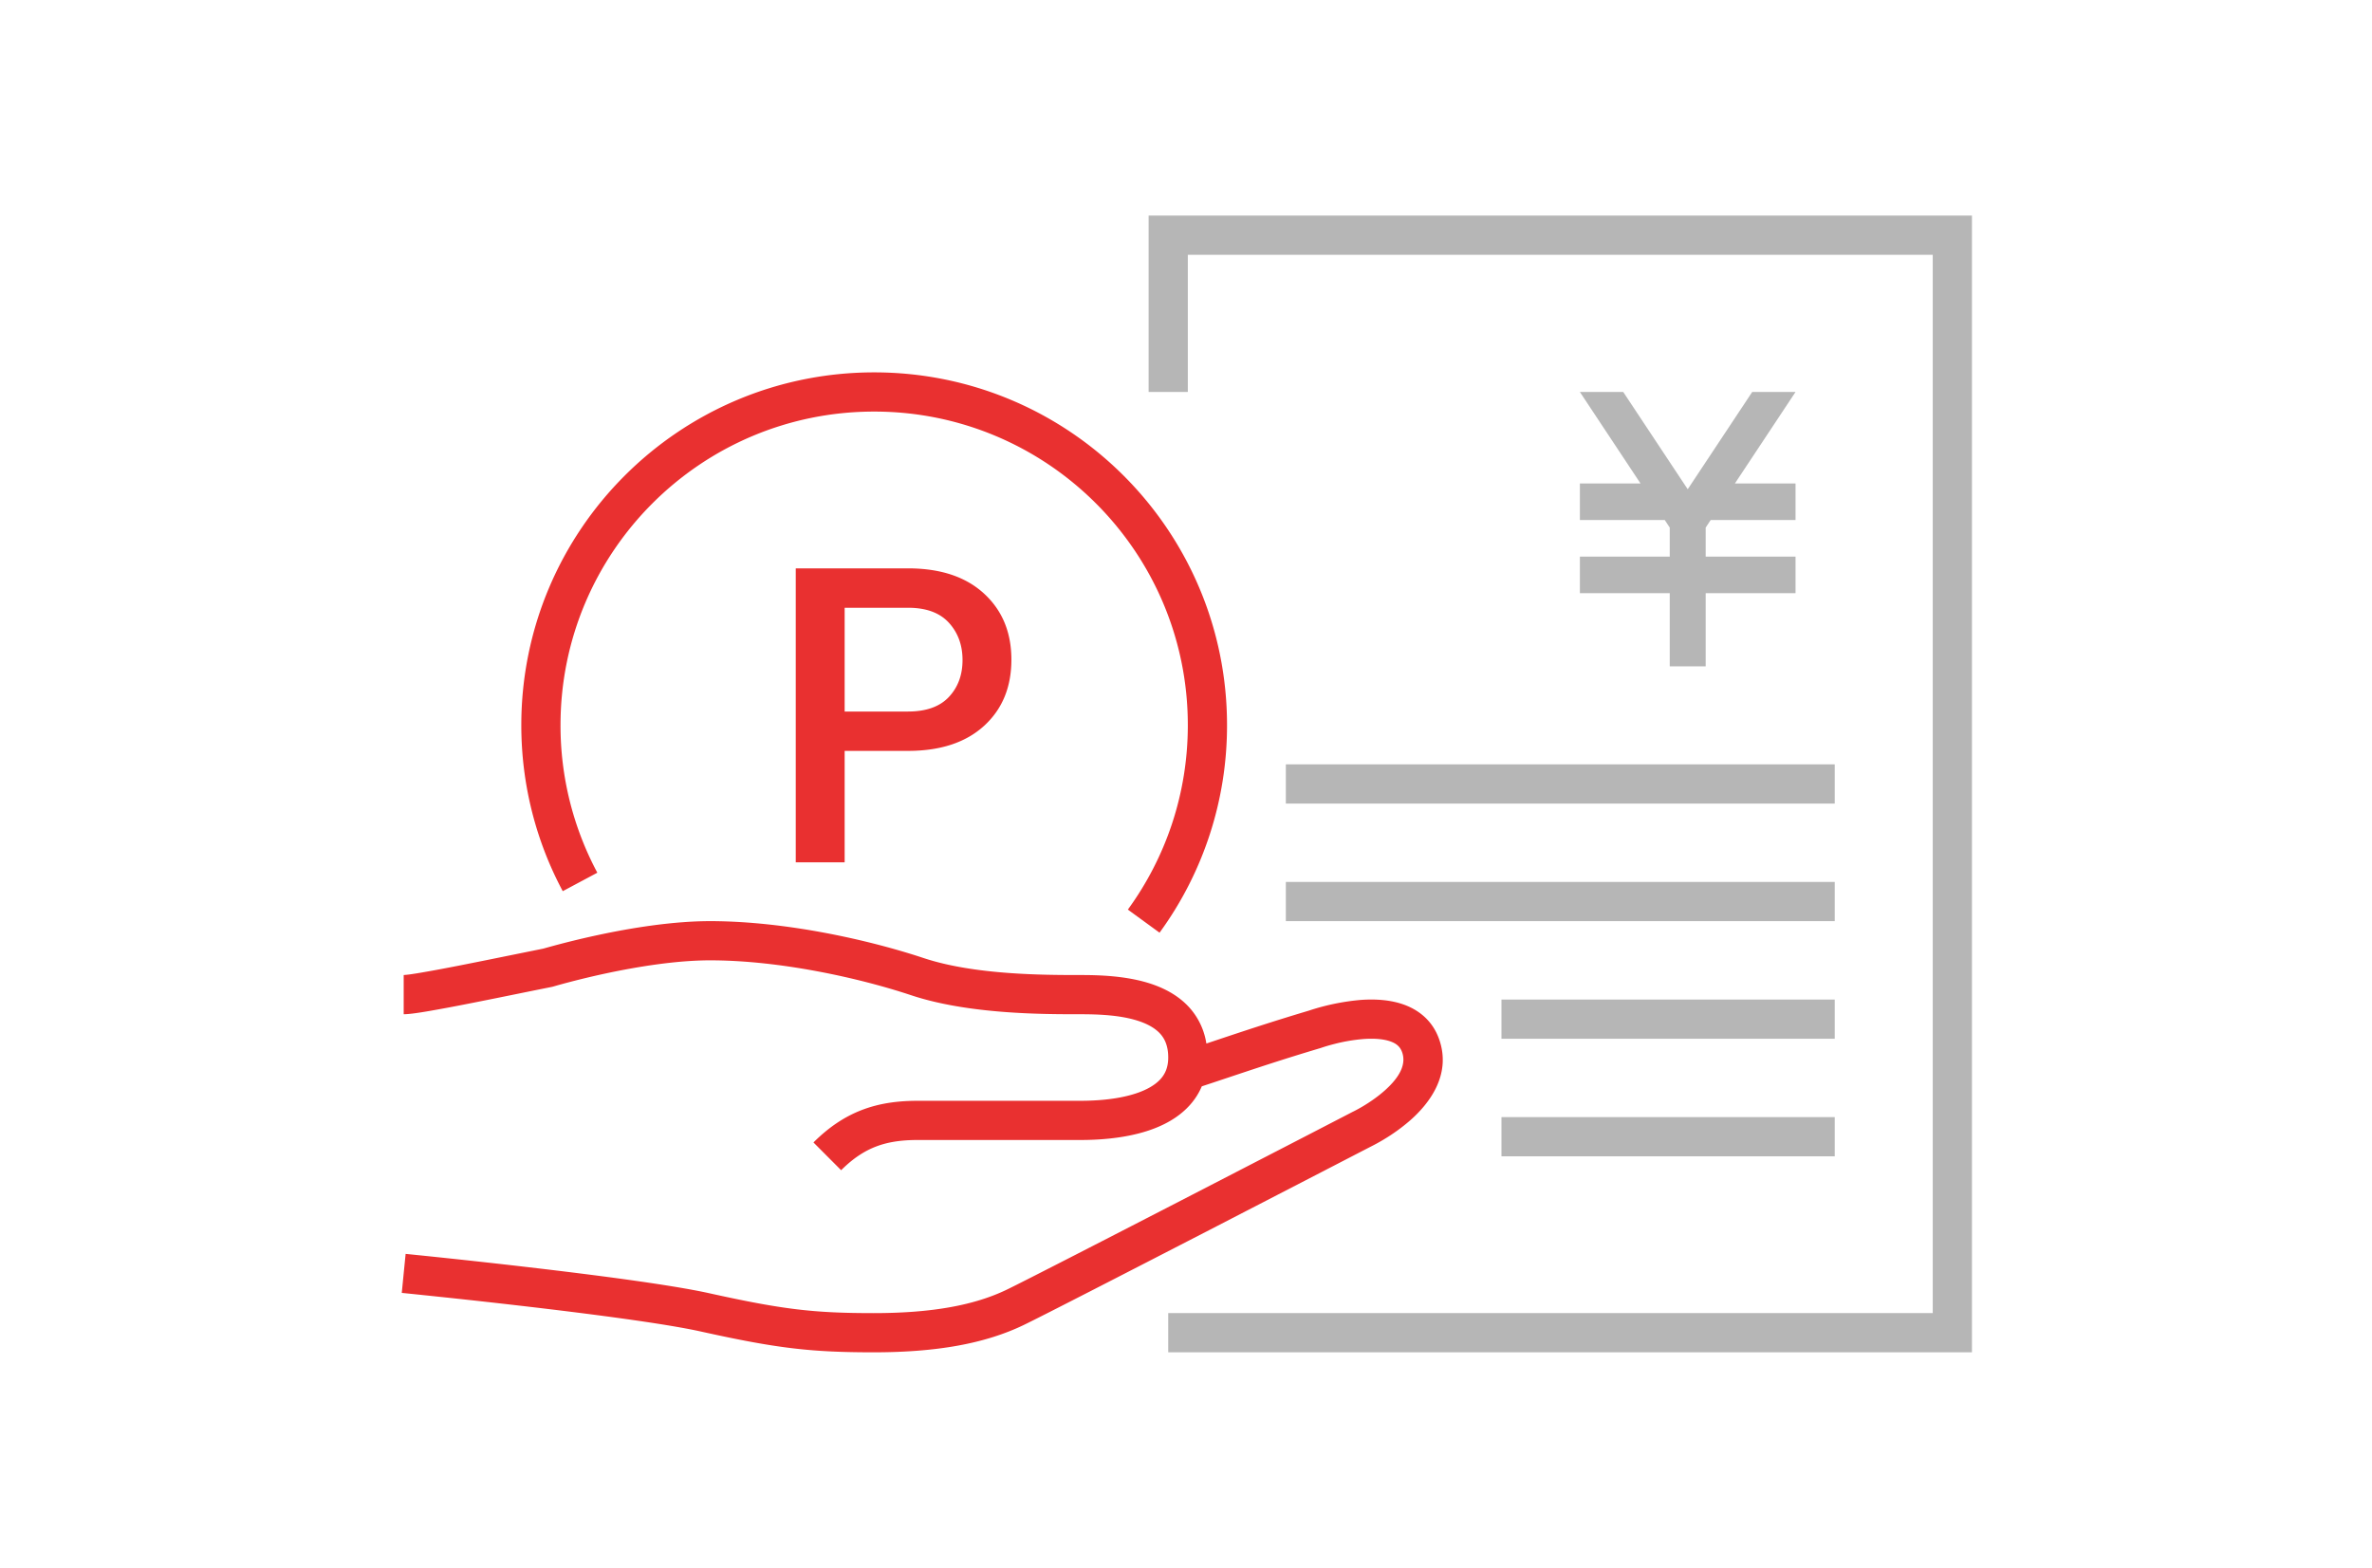
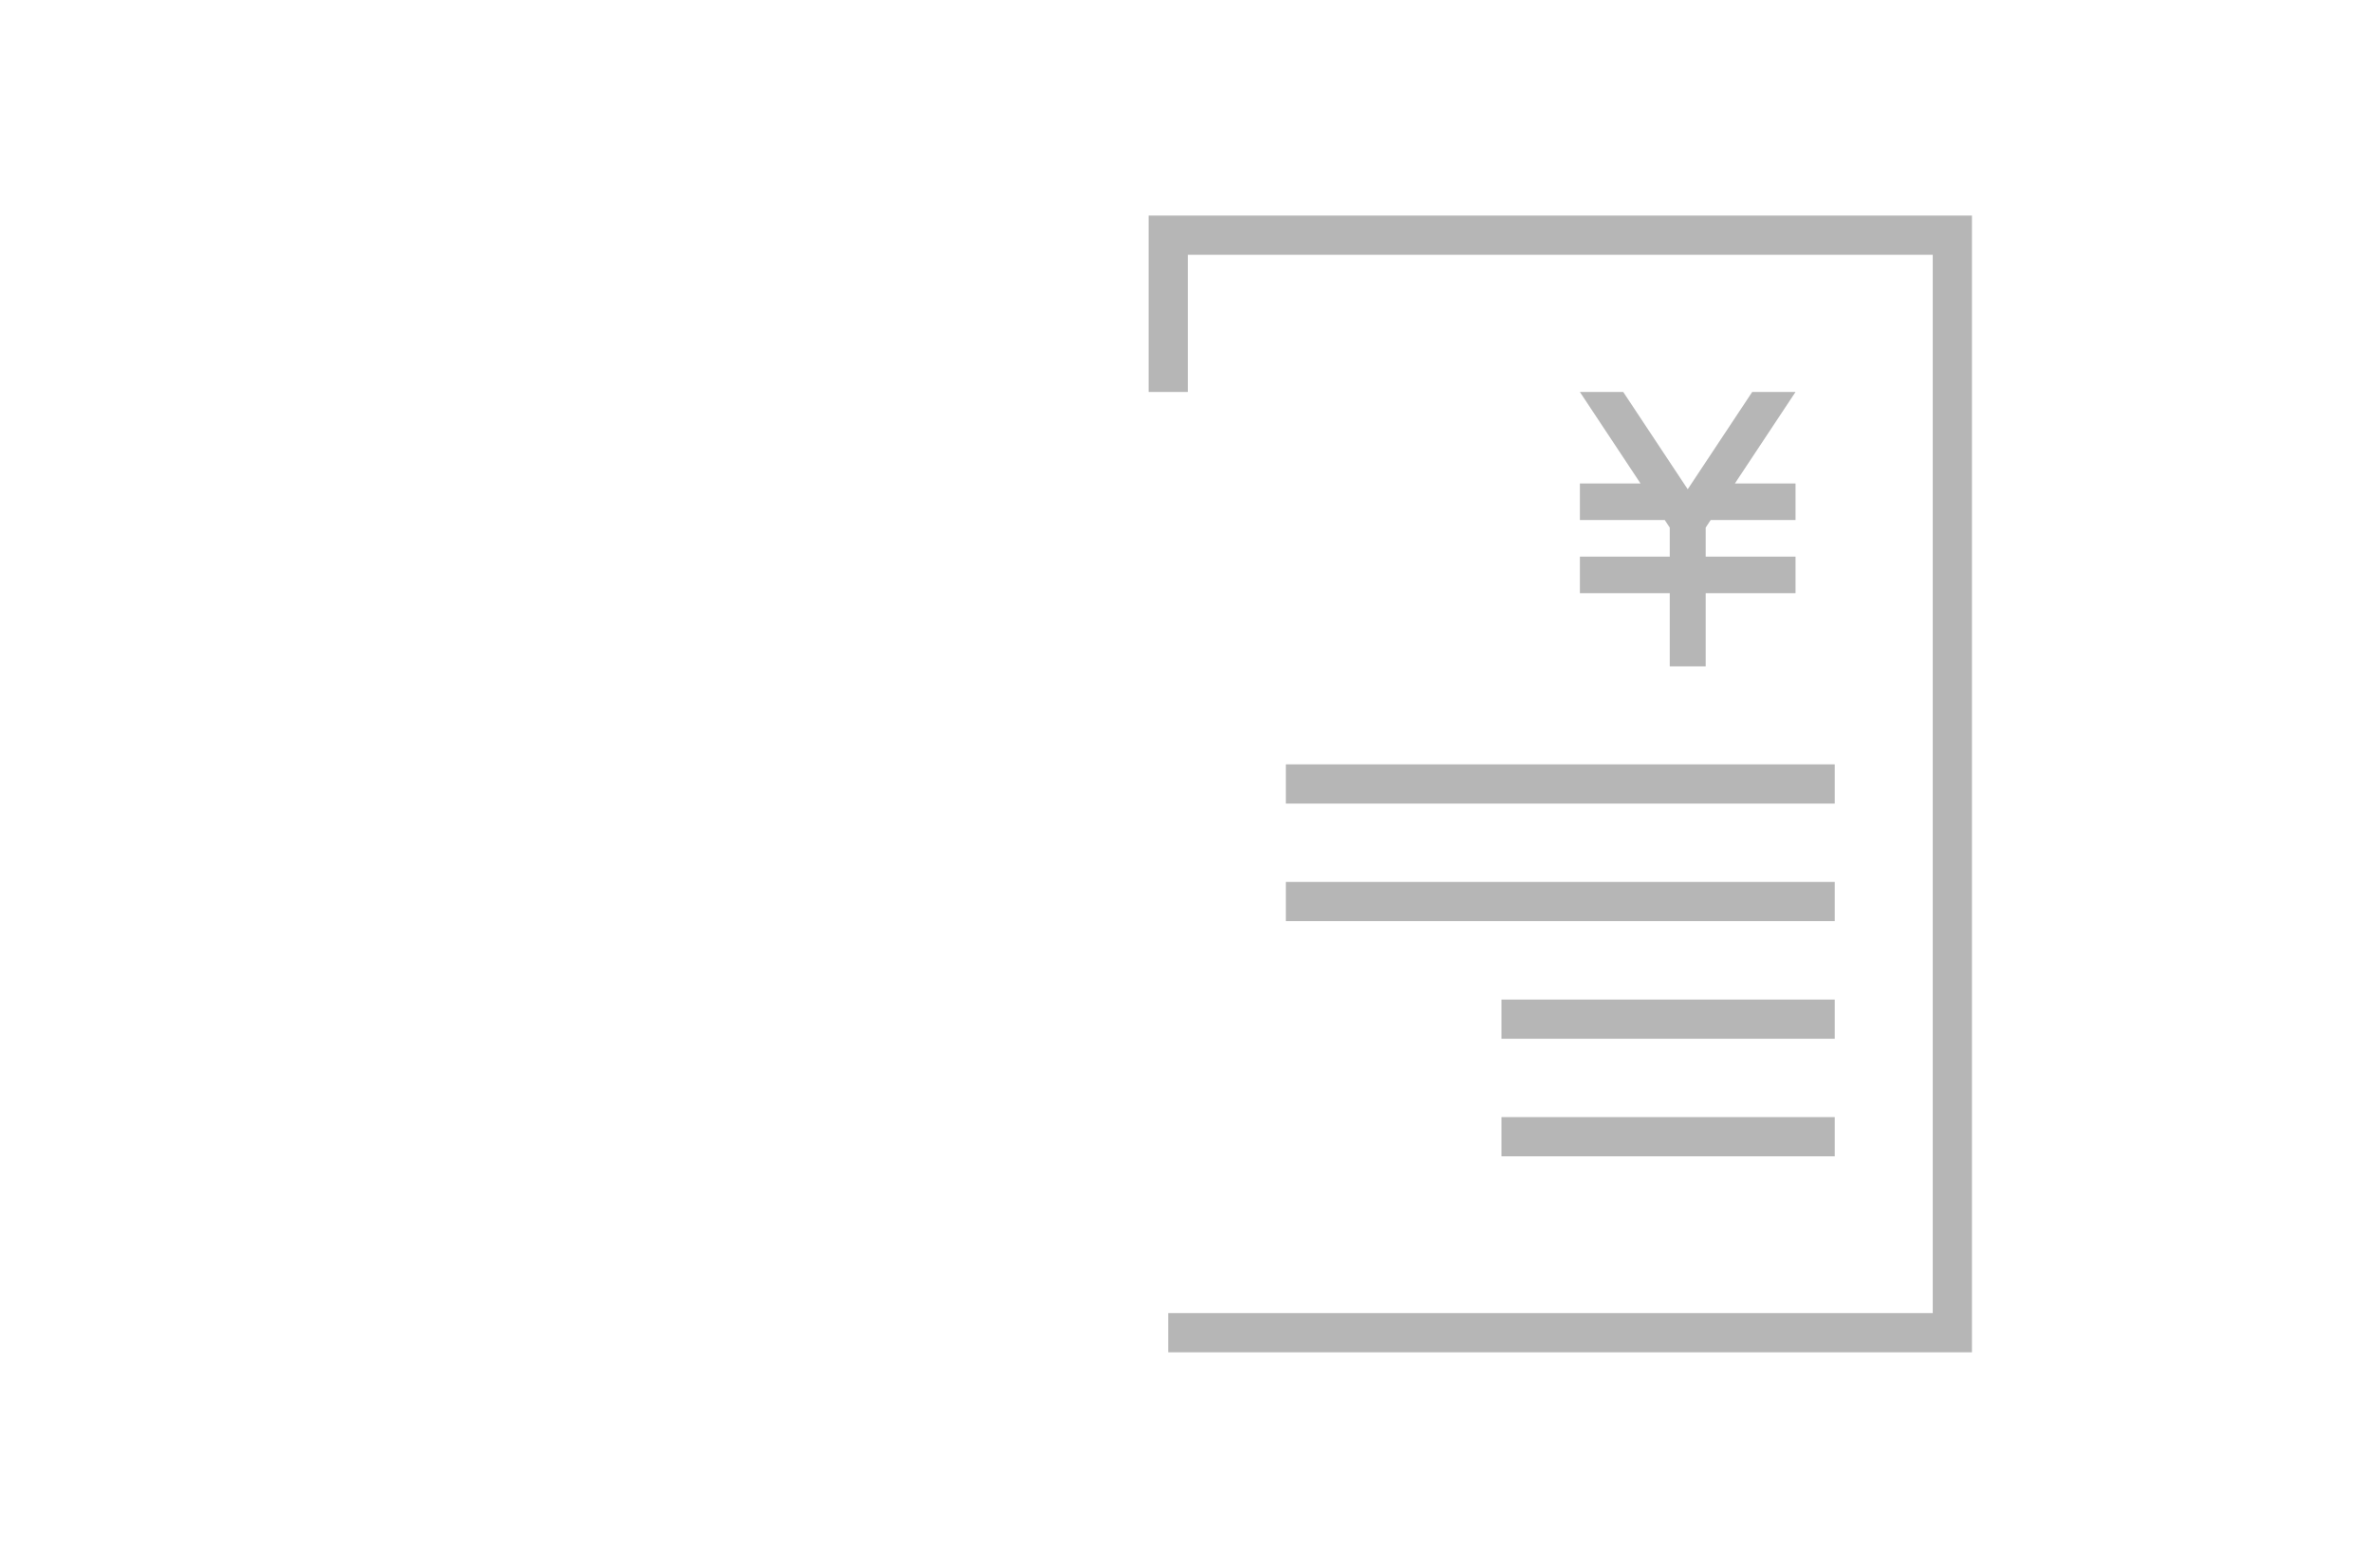
<svg xmlns="http://www.w3.org/2000/svg" viewBox="0 0 121 80" fill="none">
  <path fill-rule="evenodd" clip-rule="evenodd" d="M100.593 11h-42v9h2v-7h38v54h-39v2h41V11zm-7 34h-28v2h28v-2zm-28-6h28v2h-28v-2zm20.5-14.036L89.383 20h2.21l-3.092 4.667h3.092v1.866h-4.328l-.255.386V28.4h4.583v1.867H87.01V34h-1.833v-3.733h-4.584V28.4h4.584v-1.481l-.255-.386h-4.329v-1.866h3.092L80.593 20h2.211l3.29 4.964zM76.593 51h17v2h-17v-2zm17 6h-17v2h17v-2z" fill="#B6B6B6" />
-   <path fill-rule="evenodd" clip-rule="evenodd" d="M28.593 37c0-8.837 7.164-16 16-16 8.837 0 16 7.163 16 16 0 3.52-1.135 6.77-3.059 9.411l1.617 1.178A17.924 17.924 0 0062.593 37c0-9.941-8.059-18-18-18-9.94 0-18 8.059-18 18 0 3.06.765 5.946 2.114 8.471l1.764-.942A15.925 15.925 0 0128.593 37zm14.494 1.313V44h-2.494V29h5.726c1.649 0 2.94.427 3.874 1.283.933.855 1.4 1.98 1.4 3.374 0 1.408-.467 2.536-1.4 3.384-.934.848-2.225 1.272-3.874 1.272h-3.232zm0-2.009V31.01h3.232c.924 0 1.618.254 2.083.762.465.509.698 1.144.698 1.906 0 .763-.233 1.391-.698 1.886-.465.494-1.16.741-2.083.741h-3.232zM36.225 47c-1.943 0-4.093.36-5.726.71a44.296 44.296 0 00-2.777.69l-.012.003-1.547.313c-.86.175-1.795.365-2.67.537-.728.143-1.4.27-1.932.36-.266.047-.491.082-.668.106a5.536 5.536 0 01-.3.031v2c.287 0 .788-.076 1.305-.165a87.164 87.164 0 001.98-.37c.876-.171 1.832-.366 2.702-.543a490.64 490.64 0 011.565-.316l.046-.01.045-.013h.002l.008-.003.036-.01.145-.042a42.374 42.374 0 012.49-.613c1.585-.338 3.574-.665 5.308-.665 3.541 0 7.57.888 10.26 1.782 2.913.968 6.717.968 8.541.968h.05c.93 0 2.145.034 3.11.382.468.169.812.39 1.037.658.21.252.37.607.37 1.168 0 .52-.169.863-.415 1.125-.268.285-.675.519-1.197.696-1.056.357-2.292.388-2.905.388H46.8c-1.003 0-1.936.125-2.83.467-.897.344-1.701.888-2.474 1.658l1.412 1.416c.608-.605 1.182-.978 1.779-1.207.601-.23 1.277-.334 2.113-.334h8.276c.632 0 2.155-.023 3.546-.494.702-.238 1.44-.612 2.012-1.22.28-.296.508-.638.672-1.024.51-.168.984-.326 1.443-.48 1.442-.48 2.745-.916 4.62-1.475l.024-.008.022-.008h.002l.004-.002.03-.01.125-.04c.112-.035.275-.083.475-.134a8.864 8.864 0 011.477-.255c.555-.042 1.042-.007 1.4.12.322.114.501.282.597.552.21.595-.092 1.25-.902 1.966-.37.327-.771.596-1.088.785a7.762 7.762 0 01-.48.265l-.023.01-.002.002h-.002l-.015.008-.018.009-.684.354-1.822.943-5.65 2.918c-4.202 2.168-8.6 4.428-9.48 4.853-1.607.775-3.746 1.198-6.8 1.198-3.051 0-4.633-.186-8.376-1.014-1.959-.434-5.857-.936-9.212-1.327a421.894 421.894 0 00-6.147-.668l-.132-.013-.099.995-.098.995.13.013a605.016 605.016 0 011.731.18c1.142.12 2.704.29 4.384.485 3.383.394 7.172.885 9.011 1.293C39.605 68.792 41.335 69 44.56 69c3.219 0 5.69-.442 7.669-1.397.912-.44 5.346-2.72 9.527-4.876l5.652-2.92 1.823-.943.671-.347.003-.001.039-.02a9.741 9.741 0 00.618-.34 9.424 9.424 0 001.387-1.002c.912-.807 2.116-2.284 1.463-4.131-.336-.95-1.046-1.498-1.815-1.77-.733-.26-1.538-.282-2.22-.23a11.68 11.68 0 00-2.558.526l-.041.014c-1.895.566-3.24 1.015-4.694 1.5l-.545.182a3.549 3.549 0 00-.781-1.738c-.523-.624-1.213-1.011-1.894-1.257-1.334-.48-2.878-.5-3.787-.5-1.874 0-5.383-.01-7.96-.866C44.288 47.945 40.04 47 36.225 47zm33.23 10.622l-.46-.888.46.888z" fill="#E93030" />
</svg>